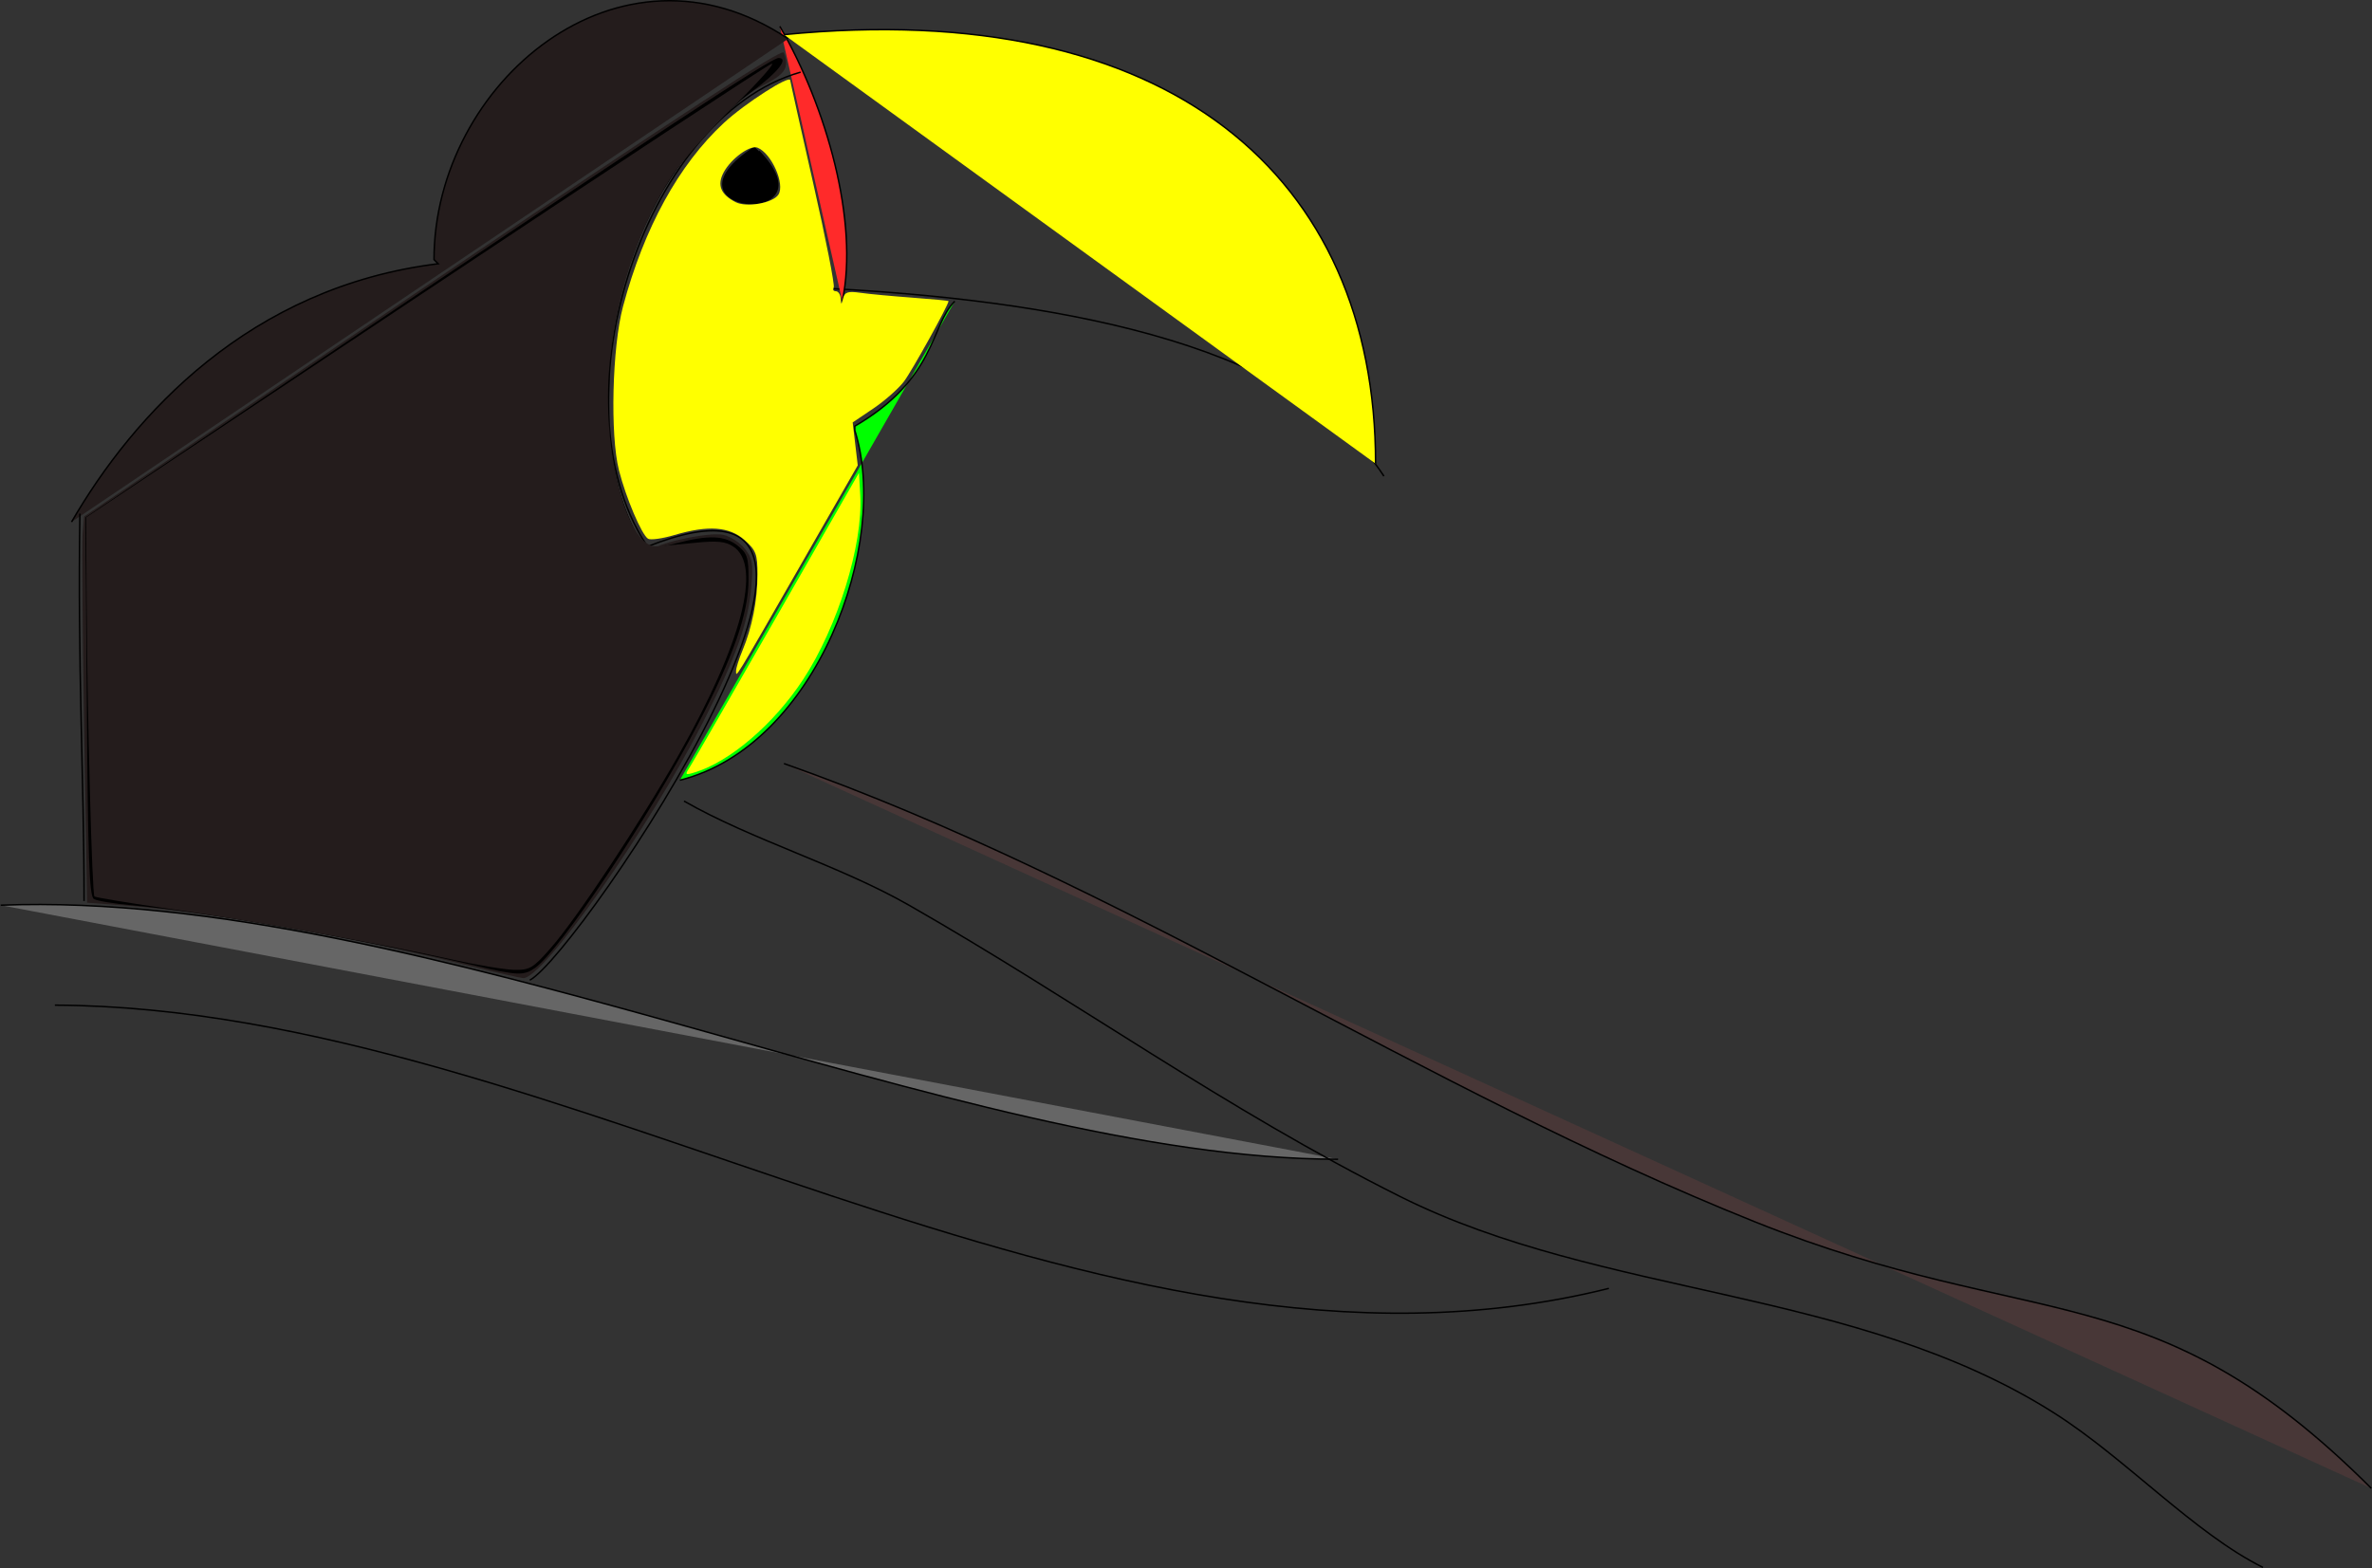
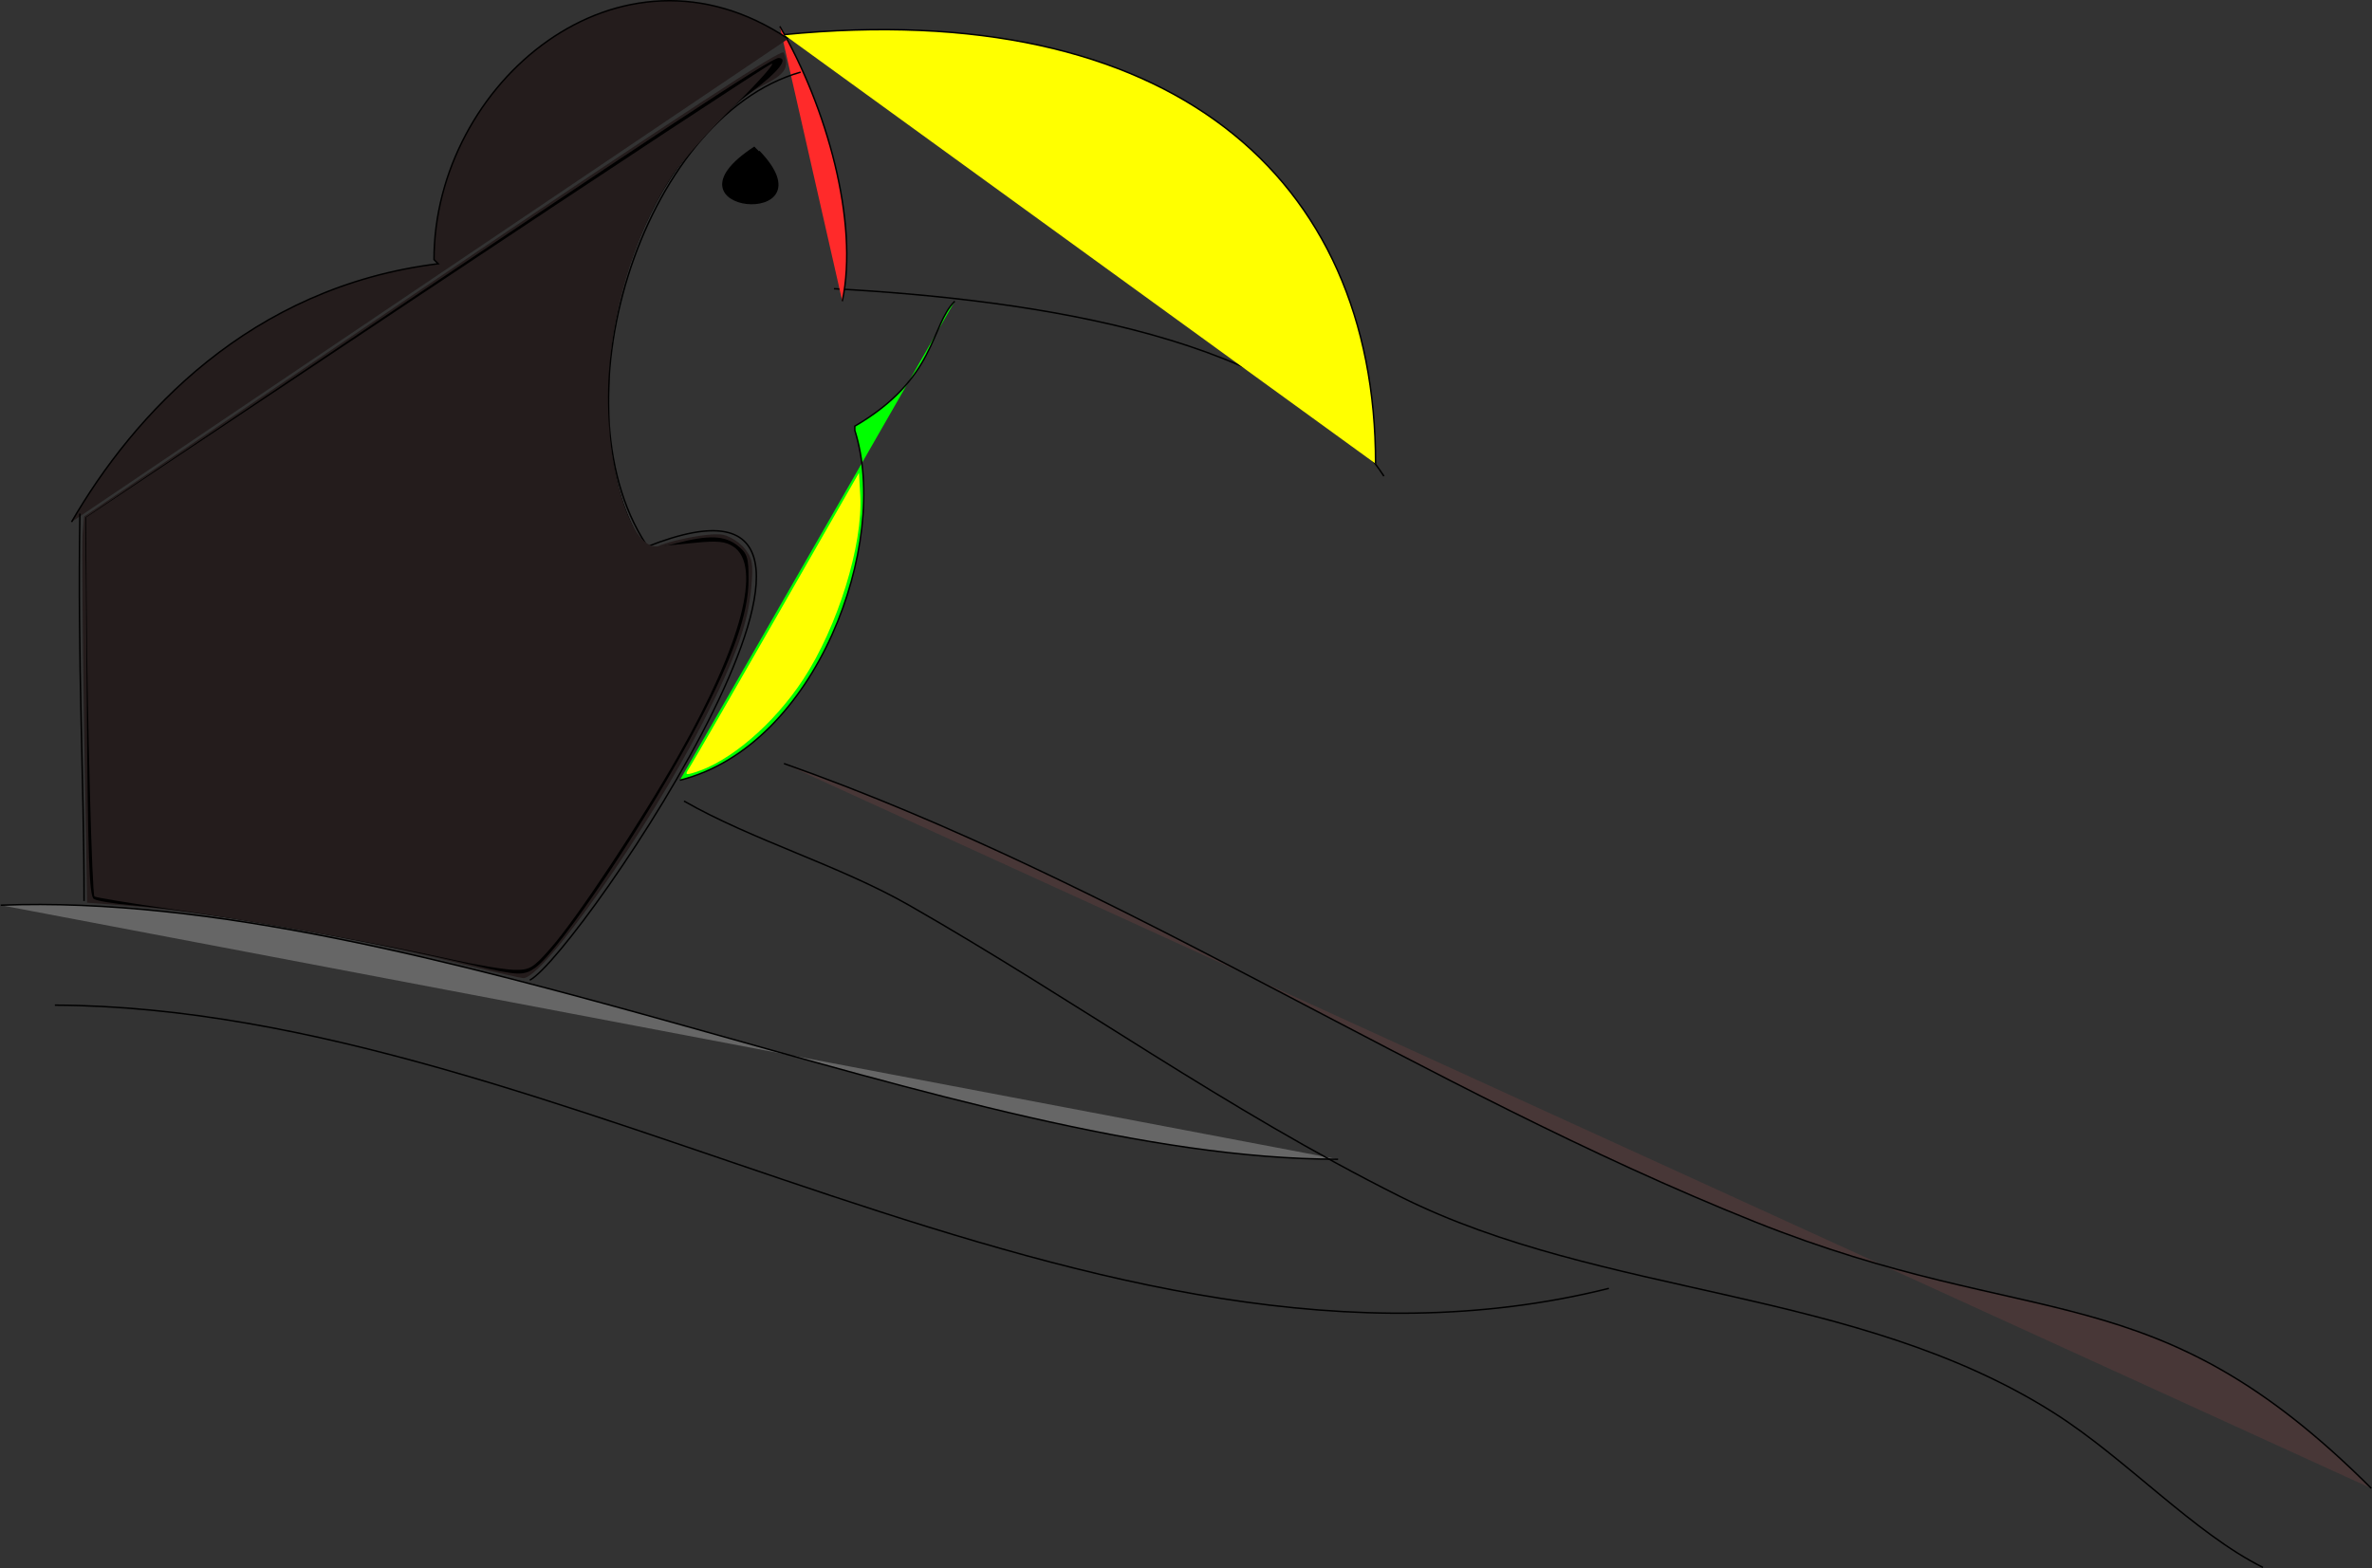
<svg xmlns="http://www.w3.org/2000/svg" xmlns:ns1="http://sodipodi.sourceforge.net/DTD/sodipodi-0.dtd" xmlns:ns2="http://www.inkscape.org/namespaces/inkscape" id="svg2883" ns1:docname="_svgclean2.svg" viewBox="0 0 1626.7 1075.7" version="1.1" ns2:version="0.48.3.1 r9886">
  <rect x="0" y="0" width="1626.7" height="1075.7" fill="#333333" stroke="none" />
  <ns1:namedview id="base" bordercolor="#666666" ns2:pageshadow="2" ns2:window-y="0" pagecolor="#ffffff" ns2:window-maximized="0" ns2:zoom="0.35" ns2:window-x="0" ns2:window-height="645" showgrid="false" borderopacity="1.0" ns2:current-layer="layer1" ns2:cx="501.93" ns2:cy="806.21253" ns2:window-width="674" ns2:pageopacity="0.0" ns2:document-units="px" />
  <g id="layer1" ns2:label="Capa 1" ns2:groupmode="layer" transform="translate(151.93 -148.6)">
    <path id="path2904" ns2:connector-curvature="0" ns1:nodetypes="cc" style="stroke:#000000;stroke-width:1px;fill:none" d="m420 346.65c139.82 7.715 315.52 33.58 377.14 128.57" />
    <path id="path2908" ns2:connector-curvature="0" ns1:nodetypes="cc" style="stroke:#000000;stroke-width:1px;fill:#ff2a2a" d="m382.86 166.65c32.253 55.601 54.286 134.33 42.857 188.57" />
    <path id="path2910" ns2:connector-curvature="0" ns1:nodetypes="cc" style="stroke:#000000;stroke-width:1px;fill:#ffff00" d="m385.71 172.36c264.71-25.96 405.72 97.2 405.72 294.29" />
    <path id="path2914" ns2:connector-curvature="0" ns1:nodetypes="cccc" style="stroke:#000000;stroke-width:1px;fill:#241c1c" d="m388.57 175.22c-115.69-77.52-242.86 30.73-242.86 151.43l2.857 2.857c-129.18 15.96-208.88 103.59-251.43 177.14" />
    <path id="path2924" ns2:connector-curvature="0" ns1:nodetypes="cc" style="stroke:#000000;stroke-width:1px;fill:none" d="m397.14 198.08c-109.18 31.02-172.03 231.88-102.85 328.57" />
    <path id="path2926" ns2:connector-curvature="0" ns1:nodetypes="cc" style="stroke:#000000;stroke-width:1px;fill:none" d="m291.43 523.79c195-78.01-46.147 279.08-80 297.14" />
    <path id="path2932" ns2:connector-curvature="0" ns1:nodetypes="cccc" style="stroke:#000000;stroke-width:1px;fill:#00ff00" d="m502.86 355.22c-16.87 16.805-12.394 52.934-68.571 85.714v2.857c24.52 77.43-26.23 216.56-120 240" />
    <path id="path2934" style="stroke:#000000;stroke-width:1px;fill:#666666" ns2:connector-curvature="0" d="m-151.43 769.51c289.41-11.03 658.11 174.28 917.14 174.28" />
    <path id="path2940" style="stroke:#000000;stroke-width:1px;fill:none" ns2:connector-curvature="0" d="m-114.29 838.08c349.58 1.527 714.27 282.15 1065.7 194.29" />
    <path id="path2942" style="stroke:#000000;stroke-width:1px;fill:none" ns2:connector-curvature="0" d="m317.14 698.08c46.846 26.841 106.17 43.933 154.29 71.429 114.56 65.464 217 139.93 337.14 200 138.72 69.36 312.68 62.093 448.57 148.57 48.937 31.142 95.51 82.041 142.86 105.71" />
    <path id="path2946" style="stroke:#000000;stroke-width:1px;fill:#483737" ns2:connector-curvature="0" d="m385.71 672.36c232.48 81.996 436.61 222.64 665.71 314.29 193.17 77.27 273.22 33.224 422.86 182.86" />
    <path id="path2948" ns2:connector-curvature="0" ns1:nodetypes="cc" style="stroke:#000000;stroke-width:1px;fill:none" d="m-97.143 500.93c-1.636 104.73 2.857 180.24 2.857 265.71" />
    <path id="path2952" ns2:connector-curvature="0" ns1:nodetypes="cc" style="stroke:#000000;stroke-width:1px;fill:#000000" d="m365.71 249.51c-69.802 45.36 54.338 56.442 2.857 2.857" />
    <path id="path2829" style="fill:#241c1c" ns2:connector-curvature="0" d="m170 811.07c-80.026-20.02-176.17-36.84-236.1-41.31l-26.097-1.948-2.03-120.44c-1.117-66.24-1.587-125.85-1.046-132.46l0.987-12.02 239.12-161.19c174.21-117.44 239.55-160.06 240.72-157.03 3.966 10.336 1.284 14.6-14.07 22.369-16.86 8.53-44.903 35.068-58.87 55.71-49.032 72.463-62.724 175.13-32.374 242.76 7.253 16.161 15.482 27.139 15.482 20.653 0-4.433 38.311-12.911 48.363-10.703 4.791 1.052 11.44 5.35 14.777 9.551 5.251 6.611 5.851 10.134 4.465 26.209-2.136 24.757-10.509 48.188-33.179 92.848-36.97 72.829-109.72 176.34-123.33 175.47-2.172-0.138-18.734-3.95-36.805-8.47z" />
-     <path id="path2831" style="fill:#ffff00" ns2:connector-curvature="0" d="m352.86 608.75c0-1.884 1.993-8.194 4.428-14.023 6.553-15.682 10.233-34.37 10.25-52.051 0.014-13.935-0.971-16.572-8.805-23.571-10.433-9.322-25.029-10.369-48.275-3.466-8.177 2.428-16.268 3.55-17.98 2.491-4.358-2.693-15.182-28.177-19.925-46.907-6.153-24.3-4.665-84.579 2.774-112.37 14.444-53.967 38.274-97.329 69.245-126 14.43-13.36 45.43-33.24 45.43-29.13 0 0.642 7.069 32.291 15.708 70.331 8.639 38.04 14.992 70.322 14.117 71.738-0.875 1.416-0.23 2.575 1.435 2.575 1.664 0 3.175 2.25 3.357 5 0.301 4.542 0.455 4.523 1.678-0.209 1.092-4.221 3.331-4.924 11.811-3.708 5.755 0.826 21.715 2.321 35.465 3.323 13.75 1.002 25 2.075 25 2.385 0 2.629-25.192 48.056-30.554 55.096-3.783 4.967-13.247 13.324-21.032 18.571l-14.154 9.541 1.736 14.725 1.736 14.725-40.684 70.989c-44.559 77.751-42.763 74.813-42.763 69.945zm29.018-326.61c4.695-7.188-4.665-28.324-14.277-32.238-5.081-2.069-18.215 7.507-23.283 16.976-4.649 8.687-2.002 15.188 8.315 20.422 7.446 3.777 25.487 0.594 29.245-5.16z" />
    <path id="path2833" style="fill:#ffff00" ns2:connector-curvature="0" d="m321.75 673.74c2.379-3.742 29.316-50.45 59.86-103.8l55.535-96.993 0.88 15.311c1.958 34.079-15.455 90.29-39.16 126.41-20.091 30.617-50.361 56.548-74.436 63.768-6.784 2.034-6.867 1.887-2.678-4.703z" />
-     <path id="path2837" style="fill:#ffff00" ns2:connector-curvature="0" d="m378.05 578.92 56.231-98.011 0.862 17.009c2.114 41.723-30.551 116.2-65.584 149.54-9.203 8.757-41.271 29.47-45.627 29.47-1.163 0 23.19-44.105 54.118-98.011z" />
    <path id="path2839" style="fill:#ffff00" ns2:connector-curvature="0" d="m378.02 578.9 56.262-98.034 0.875 15.778c2.344 42.284-30.219 117.15-65.597 150.82-9.236 8.789-41.277 29.47-45.658 29.47-1.179 0 23.173-44.115 54.118-98.034z" />
-     <path id="path2841" style="fill:#241c1c" ns2:connector-curvature="0" d="m162.86 808.09c-76.305-18.38-170.19-34.74-221.75-38.63-13.694-1.034-26.618-2.942-28.72-4.241-3.076-1.901-4.012-27.607-4.796-131.75l-0.971-129.39 188.88-127.15c188.71-127.02 282.22-188.57 286.51-188.57 1.251 0 2.275 1.944 2.275 4.321s-7.393 9.021-16.429 14.765c-62.044 39.44-103.88 125.09-103.8 212.52 0.034 37.01 5.757 66.573 17.529 90.538 8.428 17.158 12.708 20.708 18.556 15.388 3.648-3.318 27.502-8.96 37.88-8.96 4.592 0 11.737 2.665 15.878 5.922 19.105 15.028 3.864 69.76-41.61 149.42-32.35 56.669-87.721 135.53-99.634 141.91-7.061 3.779-10.663 3.338-49.8-6.091z" />
    <path id="path2843" style="fill:#241c1c" ns2:connector-curvature="0" d="m175.71 811.03c-74.27-18.41-182.55-37.58-234.77-41.58-13.624-1.043-26.481-2.953-28.571-4.244-3.048-1.883-3.998-27.972-4.798-131.75l-0.997-129.41 50.997-34.292c28.053-18.87 115.75-77.85 194.88-131.08 154.37-103.83 225.29-150.32 229.32-150.32 6.893 0 1.014 9.319-11.053 17.524-36.482 24.805-55.517 46.209-75.177 84.533-21.179 41.286-31.275 83.437-31.202 130.27 0.059 37.956 5.014 63.789 17.087 89.087 8.495 17.8 12.796 21.503 18.72 16.115 3.648-3.318 27.502-8.96 37.88-8.96 4.592 0 11.737 2.665 15.878 5.922 19.1 15.024 3.905 69.616-41.59 149.42-32.453 56.926-87.603 135.46-99.653 141.91-6.713 3.593-11.294 3.202-36.942-3.155z" />
    <path id="path2845" style="fill:#241c1c" ns2:connector-curvature="0" d="m142.86 803.8c-63.596-14.66-142.25-28.3-193.55-33.56-20.024-2.054-37.381-4.708-38.571-5.897-1.19-1.19-2.605-60.245-3.143-131.23l-0.981-129.08 42.407-28.59c306.38-206.57 427.75-287.08 432.75-287.08 7.531 0 0.414 9.788-14.464 19.891-45.464 30.874-77.524 79.149-94.964 143-5.686 20.818-6.604 30.735-6.476 69.97 0.136 41.778 0.809 47.683 7.812 68.571 4.214 12.571 10.576 26.458 14.136 30.858 6.291 7.775 6.725 7.876 15.34 3.571 4.876-2.436 16.448-5.21 25.714-6.162 14.557-1.497 17.917-0.886 24.705 4.493 6.772 5.366 7.857 8.285 7.857 21.132 0 29.35-15.143 68.994-49.118 128.59-32.5 57.008-87.397 135.35-99.313 141.73-7.619 4.078-9.204 3.847-70.14-10.202z" />
    <path id="path2847" style="fill:#241c1c" ns2:connector-curvature="0" d="m168.57 809.6c-73.854-17.77-177.16-35.88-228.21-40.02-13.24-1.074-25.808-3.025-27.928-4.335-3.121-1.928-4.039-27.037-4.815-131.8l-0.959-129.41 30.959-20.991c215.95-146.44 439.4-294.69 444.15-294.69 7.501 0 0.336 9.627-15.659 21.041-40.847 29.148-71.865 73.33-88.531 126.1-20.73 65.643-16.876 140.57 9.438 183.47 5.607 9.143 5.678 9.165 15.754 4.954 5.567-2.326 17.507-4.988 26.533-5.916 14.08-1.447 17.527-0.803 24.268 4.539 6.772 5.366 7.857 8.285 7.857 21.132 0 23.618-7.159 45.996-28.524 89.17-31.01 62.663-99.373 166.71-118.2 179.89-7.698 5.392-11.765 5.114-46.135-3.151z" />
-     <path id="path2849" style="fill:#241c1c" ns2:connector-curvature="0" d="m141.43 803.9c-69.851-15.67-128.98-26.06-185.02-32.48-23.974-2.75-44.546-5.955-45.714-7.123-1.169-1.167-2.557-60.287-3.084-131.38l-0.968-129.24 155.24-104.39c258.69-173.94 314.82-210.92 320.1-210.92 7.24 0-0.029 9.731-15.563 20.833-56.732 40.547-92.172 105.7-100.04 183.92-5.076 50.475 2.411 96.161 20.625 125.86 5.607 9.143 5.678 9.165 15.754 4.954 5.567-2.326 17.507-4.988 26.533-5.916 14.08-1.447 17.527-0.803 24.268 4.539 6.772 5.366 7.857 8.285 7.857 21.132 0 23.618-7.159 45.996-28.524 89.17-31.01 62.663-99.373 166.71-118.2 179.89-8.056 5.643-9.502 5.468-73.277-8.842z" />
    <path id="path2851" style="fill:#000000" ns2:connector-curvature="0" d="m174.29 811.04c-75.225-17.7-185.36-37.06-236.14-41.5-12.021-1.052-23.592-2.985-25.714-4.295-3.125-1.93-4.041-27.033-4.819-132.05l-0.96-129.67 138.1-92.868c257.73-173.31 332.03-222.29 337.23-222.29 7.288 0-0.224 9.658-17.508 22.511-40.069 29.795-67.66 68.864-84.775 120.04-20.653 61.755-19.252 136.1 3.408 180.82 3.839 7.577 8.182 13.775 9.65 13.775s10.074-1.929 19.124-4.286c22.305-5.81 33.079-5.39 42.011 1.636 6.639 5.222 7.528 7.948 7.528 23.068 0 23.235-10.184 52.475-34.508 99.079-33.015 63.254-94.585 155.4-111.98 167.58-7.674 5.375-11.94 5.213-40.657-1.544z" />
-     <path id="path2853" style="fill:#000000" ns2:connector-curvature="0" d="m147.14 803.98c-56.027-12.16-147.36-28.15-196.3-34.38l-37.735-4.803-1.423-11.788c-0.783-6.484-2.141-65.145-3.018-130.36l-1.599-118.57 227.9-151.78c233.76-155.69 241.98-161.08 245.42-161.08 1.105 0-13.514 15.107-32.487 33.571-35.346 34.398-45.142 48.142-61.594 86.419-12.42 28.897-19.3 61.028-21.124 98.657-1.939 39.991 3.321 72.845 15.77 98.495 8.529 17.574 6.665 17.031 43.942 12.8 15.366-1.744 20.544-1.278 26.08 2.35 19.179 12.566 5.842 65.469-34.715 137.71-31.642 56.359-75.511 122.14-95.749 143.57-11.103 11.758-15.649 11.708-73.362-0.812z" />
    <path id="path2855" style="fill:#000000" ns2:connector-curvature="0" d="m160 806.8c-56.03-12.2-138.76-27.06-193.53-34.75l-53.534-7.522-1.355-8.795c-0.745-4.837-2.149-63.438-3.119-130.22l-1.769-121.43 228.08-151.78c233.48-155.35 242.2-161.08 245.53-161.08 1.063 0-13.383 15.107-32.1 33.571-36.688 36.191-49.092 54.243-64.263 93.524-14.122 36.564-17.89 58.322-18.066 104.33-0.145 38.026 0.507 43.459 7.948 66.157 9.539 29.098 16.343 37.981 27.252 35.576 22.402-4.939 43.133-5.3 49.895-0.869 19.816 12.984 5.891 66.27-37.216 142.42-26.23 46.335-70.177 112.72-88.144 133.15-15.702 17.852-17.897 18.11-65.608 7.721z" />
    <path id="path2857" style="fill:#241c1c" ns2:connector-curvature="0" d="m157.14 806.57c-47.59-10.63-132.68-25.89-190.83-34.24-28.612-4.1-52.667-8.06-53.453-8.8-1.69-1.59-4.938-124.45-5.394-204.02l-0.32-56 232.15-154.58c127.67-85.02 234.71-155.47 237.85-156.56 3.143-1.09-8.496 12.026-25.864 29.148s-36.539 38.731-42.603 48.021c-23.636 36.215-39.558 85.986-43.039 134.54-4.157 57.982 13.365 121.14 33.117 119.38 3.828-0.342 15.587-1.489 26.13-2.547 15.097-1.516 20.638-0.963 26.08 2.603 19.819 12.986 5.897 66.267-37.213 142.42-26.23 46.335-70.177 112.72-88.144 133.15-12.087 13.741-14.195 14.98-25.115 14.758-6.557-0.133-26.064-3.401-43.35-7.262z" />
  </g>
</svg>